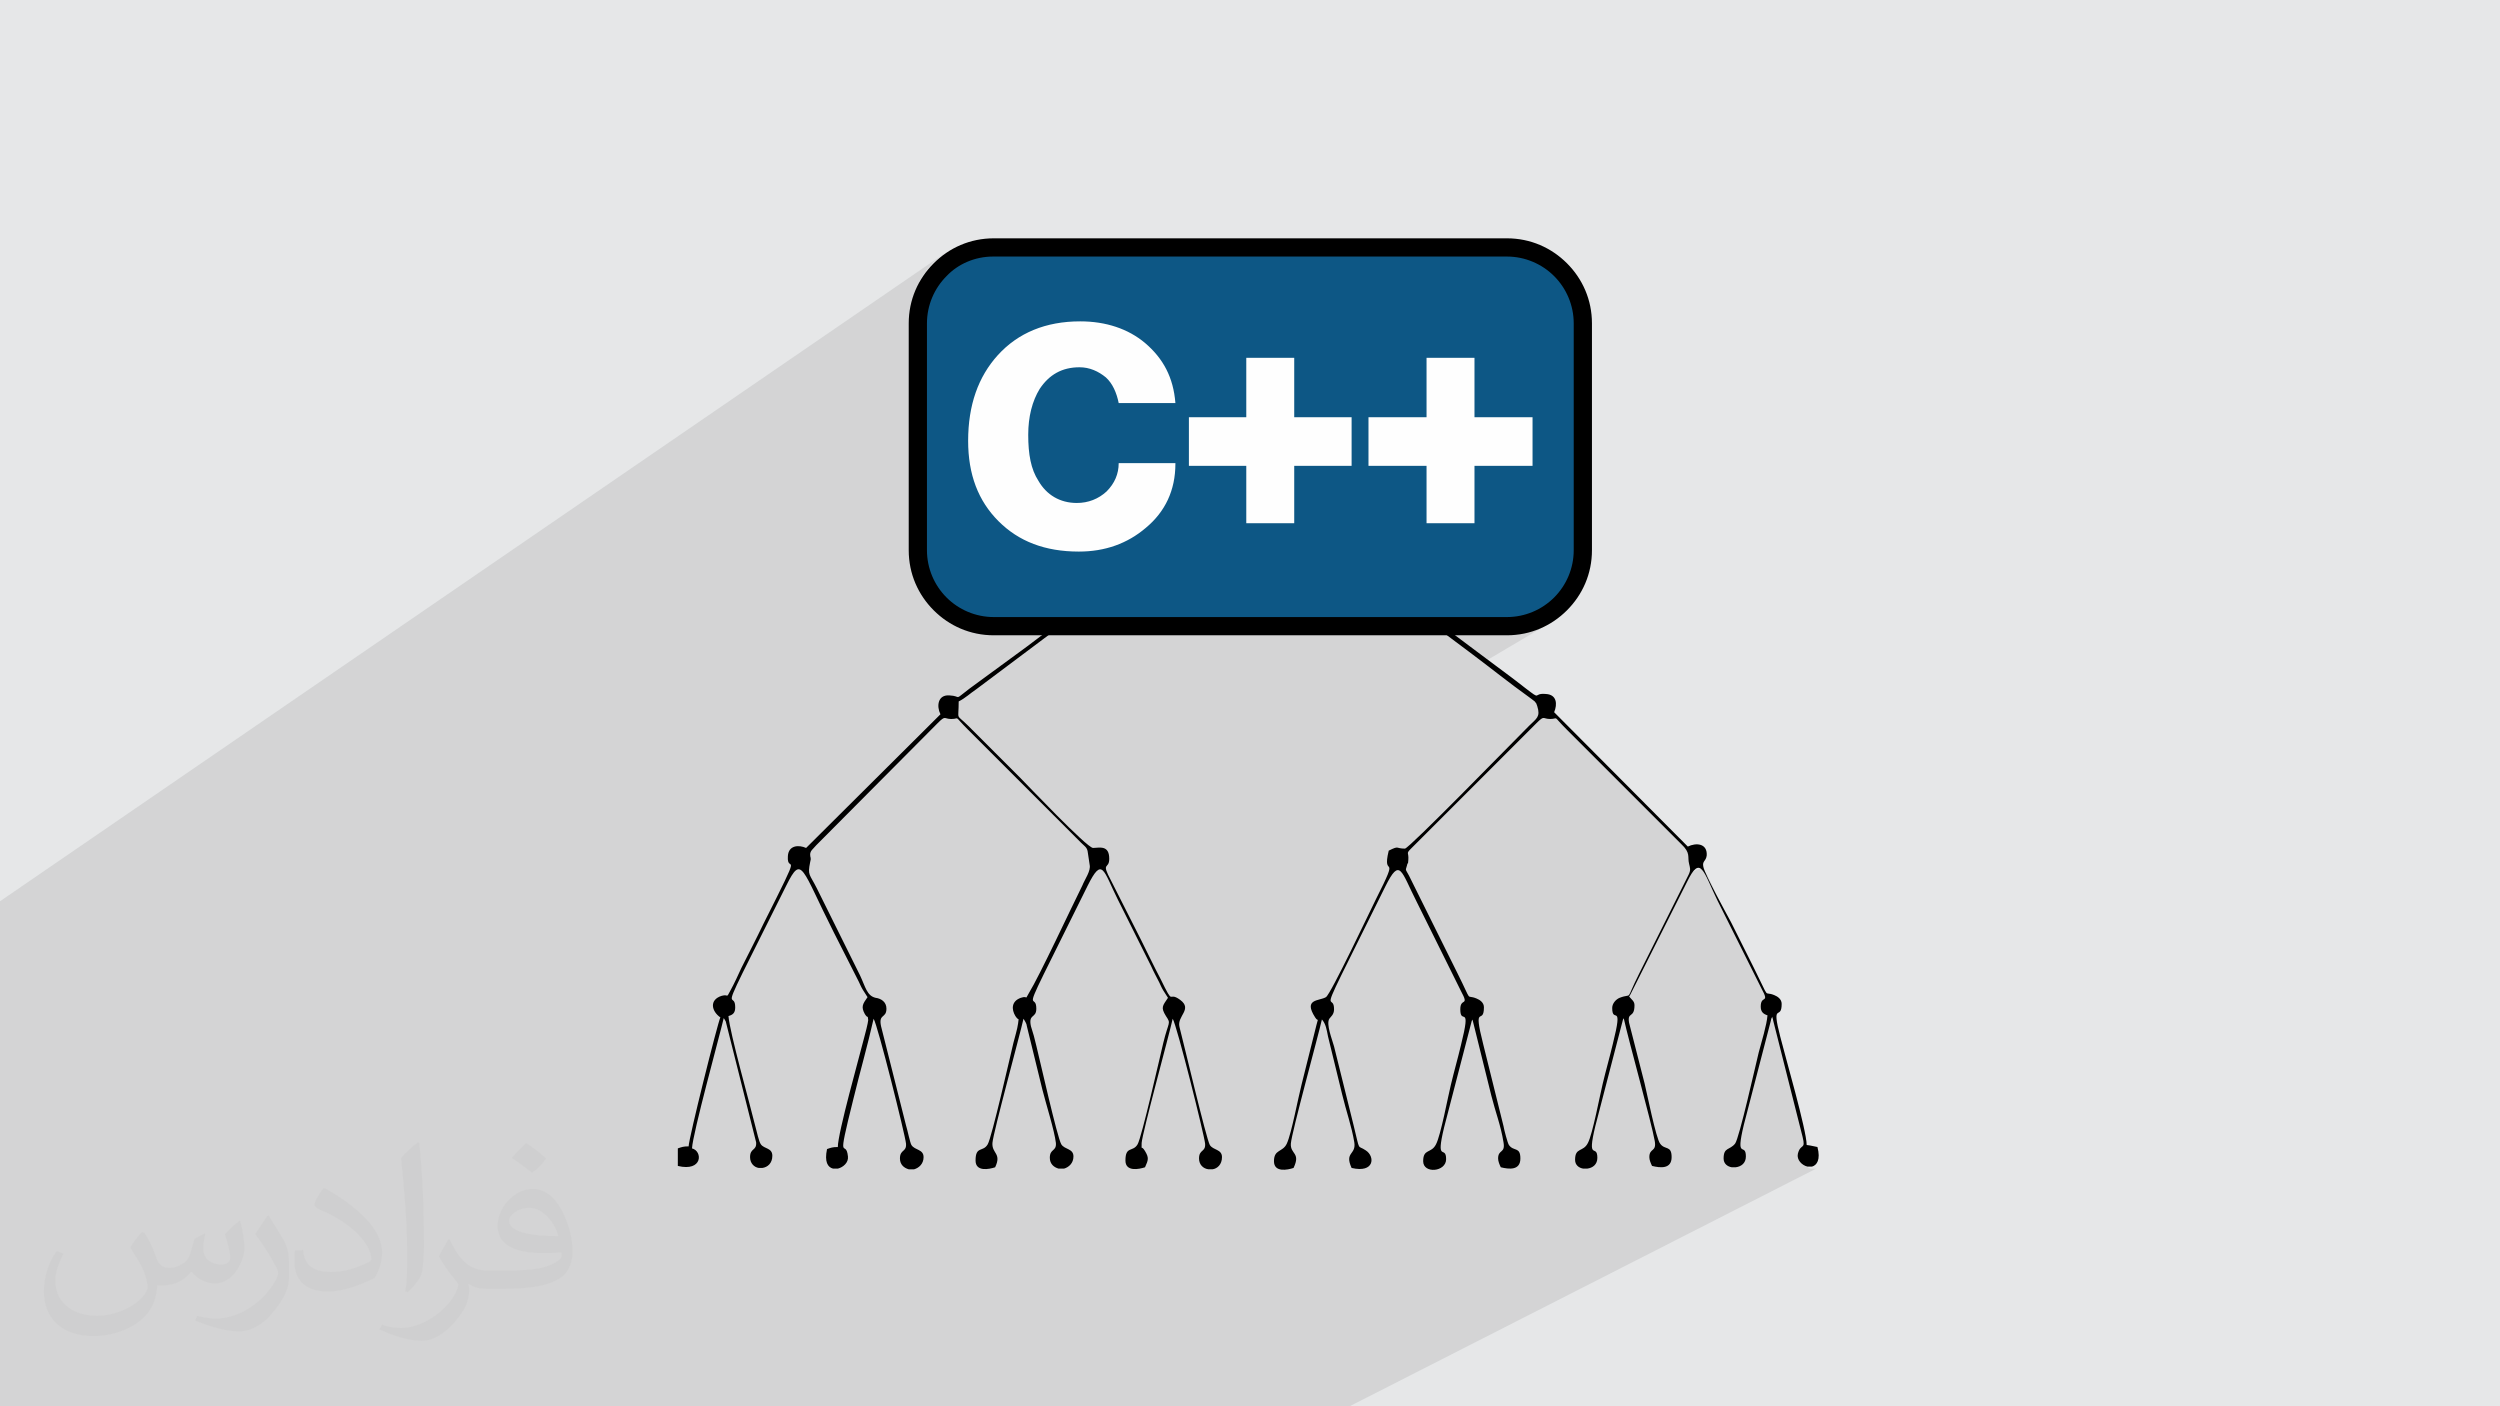
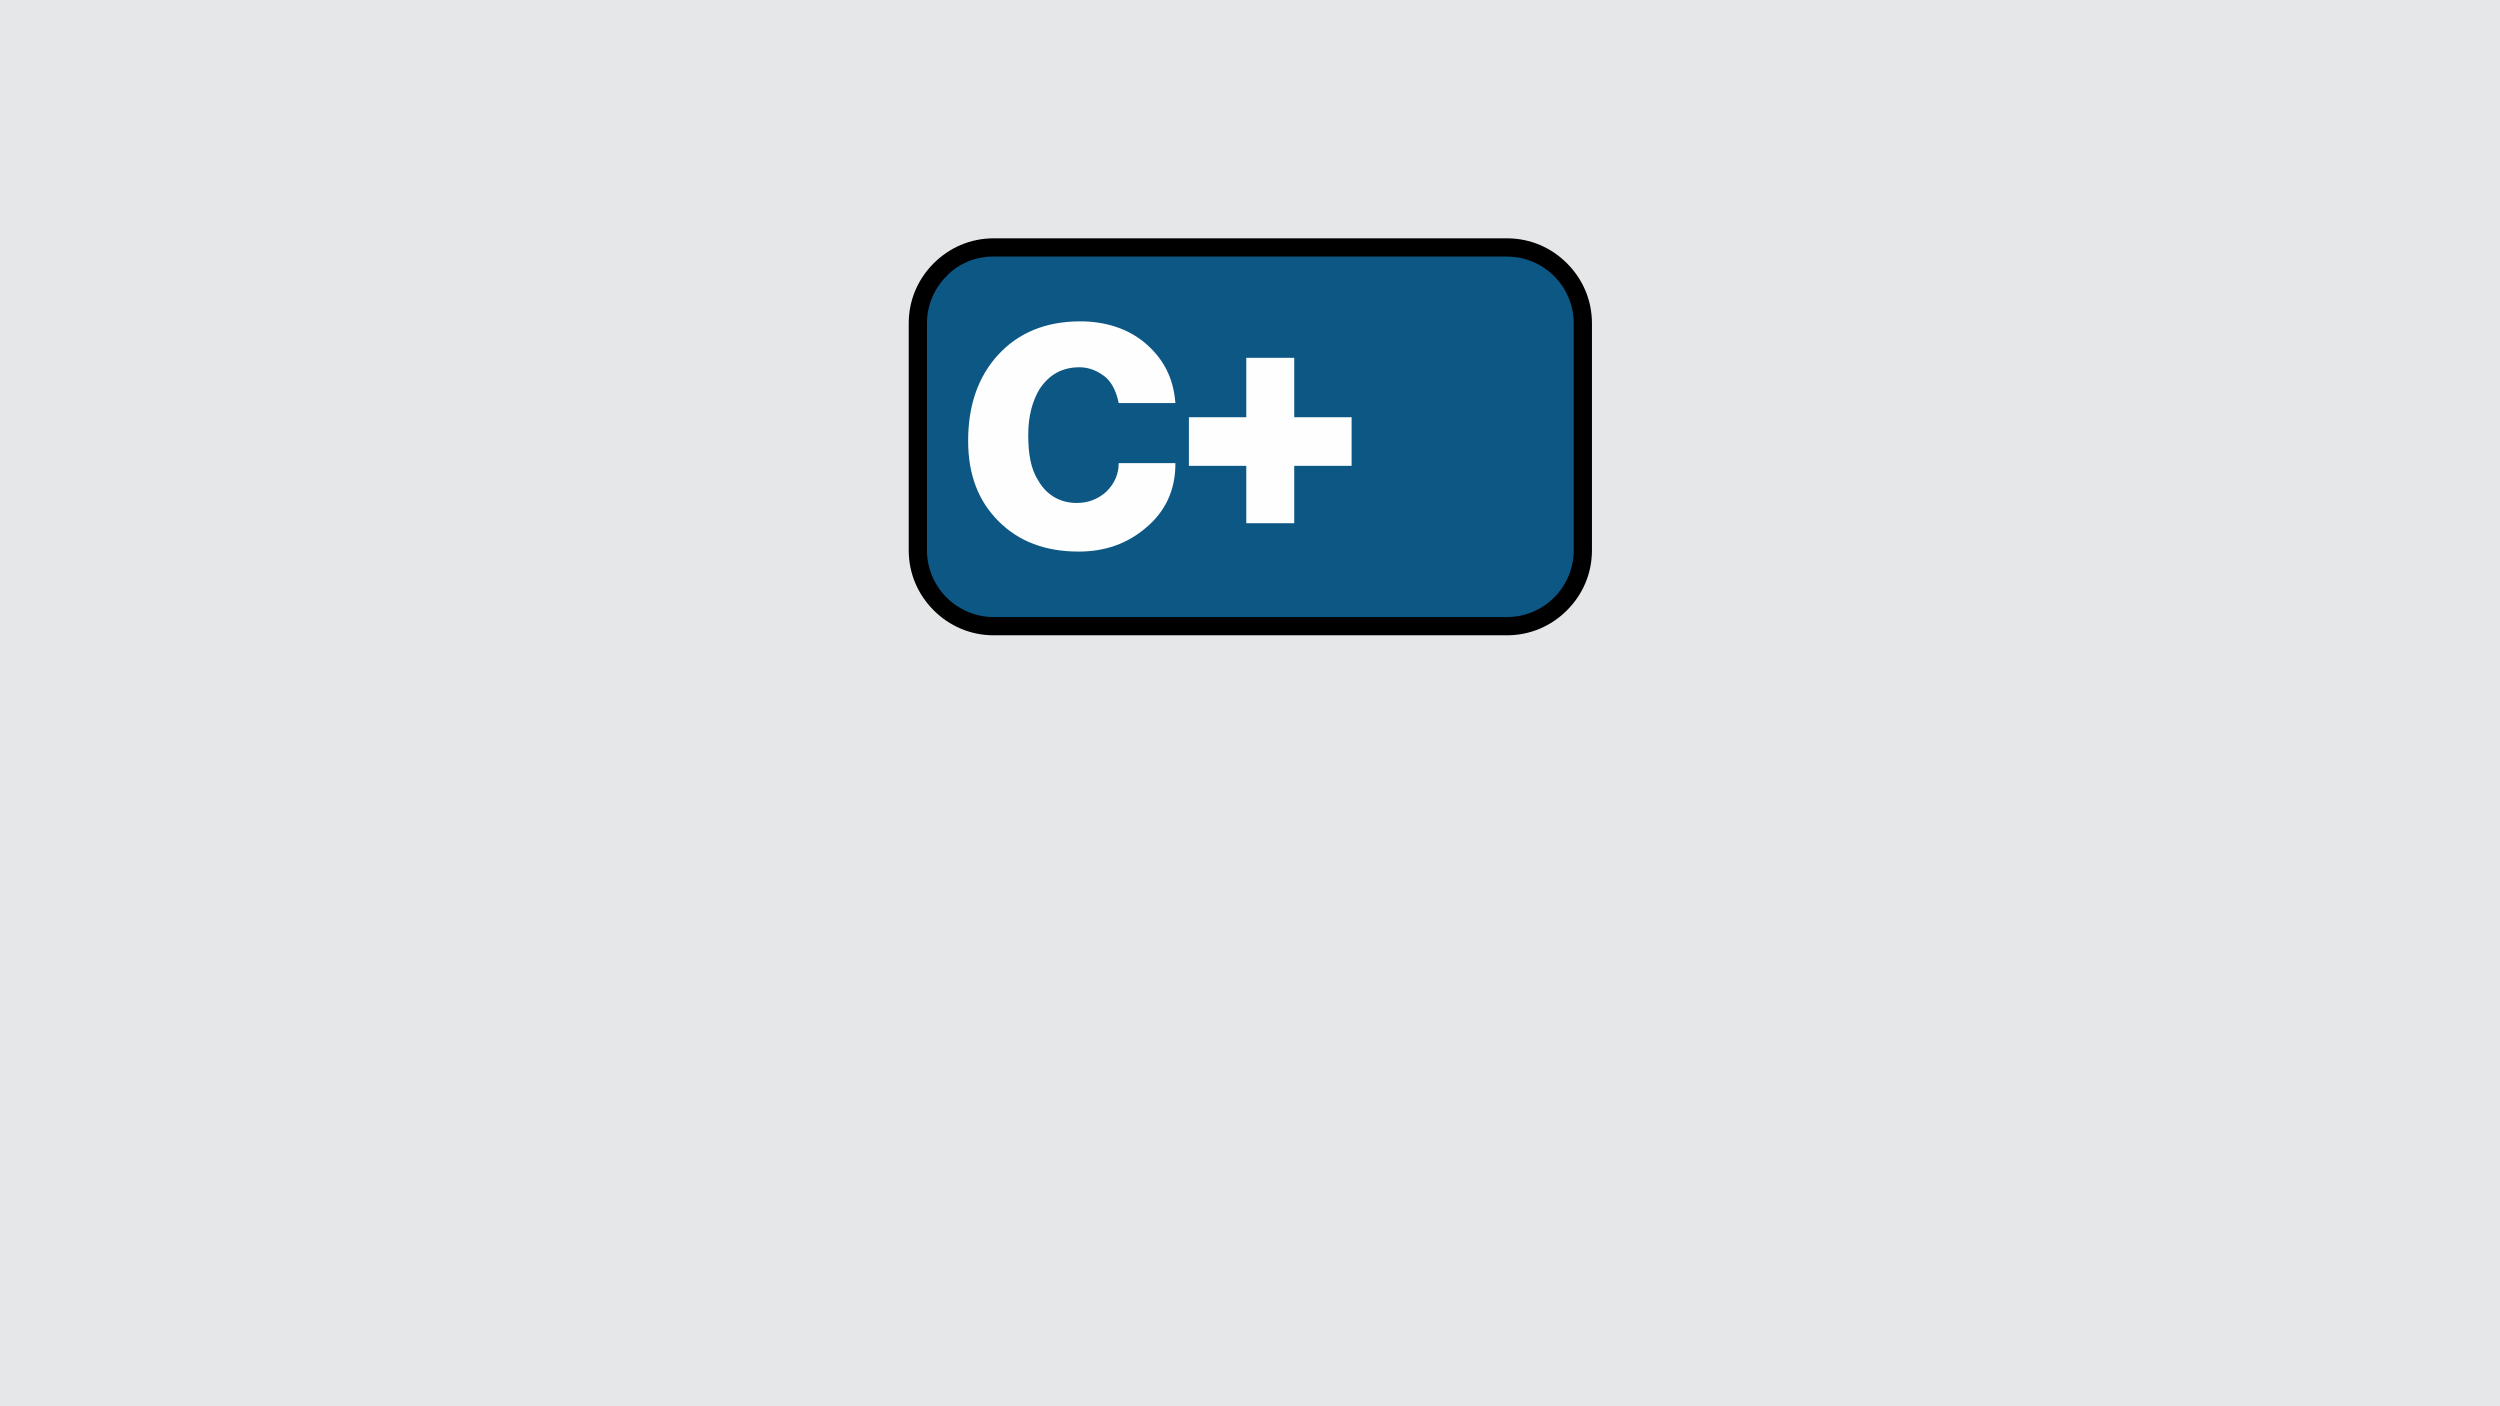
<svg xmlns="http://www.w3.org/2000/svg" xml:space="preserve" width="3.703in" height="2.083in" version="1.1" style="shape-rendering:geometricPrecision; text-rendering:geometricPrecision; image-rendering:optimizeQuality; fill-rule:evenodd; clip-rule:evenodd" viewBox="0 0 3703 2083" enable-background="new 0 0 512 512">
  <defs>
    <style type="text/css">
   
    .fil3 {fill:black}
    .fil4 {fill:#0D5785}
    .fil0 {fill:#E6E7E8}
    .fil6 {fill:#FEFEFE}
    .fil5 {fill:black;fill-rule:nonzero}
    .fil2 {fill:#373435;fill-opacity:0.031}
    .fil1 {fill:#373435;fill-opacity:0.102}
   
  </style>
  </defs>
  <g id="Layer_x0020_1">
    <polygon class="fil0" points="-3,0 3706,0 3706,2083 -3,2083 " />
-     <polygon class="fil1" points="-3,1807 -3,1807 -3,1802 -3,1801 -3,1800 -3,1796 -3,1791 -3,1785 -3,1781 -3,1771 -3,1765 -3,1754 -3,1754 -3,1727 -3,1725 -3,1710 -3,1707 -3,1691 -3,1643 -3,1624 -3,1593 -3,1587 -3,1542 -3,1510 -3,1411 -3,1395 -3,1372 -3,1372 -3,1368 -3,1368 -3,1367 -3,1365 -3,1351 -3,1339 -3,1337 1401,374 1396,378 1391,381 1387,385 1382,389 1378,394 1374,398 1371,403 1367,408 1364,413 1361,418 1409,385 1418,380 1428,375 1438,371 1449,368 1460,367 1465,366 1485,353 1485,353 1465,366 1472,366 1472,366 2232,366 2243,367 2254,368 2265,371 2276,375 2285,380 2295,385 2303,392 2311,399 2319,407 2325,416 2331,425 2335,435 2339,445 2342,456 2344,467 2344,478 2344,814 2344,826 2342,837 2339,848 2335,858 2331,868 2325,877 2319,886 2311,894 2303,901 2295,907 2285,913 2240,940 2245,940 2251,939 2257,938 2263,936 2269,935 2275,933 2281,930 2286,928 2292,925 2297,922 2199,980 2200,980 2205,984 2210,988 2215,992 2221,996 2226,1000 2231,1004 2236,1007 2241,1011 2246,1015 2251,1019 2256,1023 2261,1026 2267,1030 2267,1031 2269,1032 2270,1033 2272,1034 2274,1036 2275,1037 2276,1038 2277,1038 2277,1039 2278,1040 2278,1040 2278,1040 2278,1040 2279,1041 2279,1042 2279,1044 2281,1049 2281,1054 2280,1057 2279,1060 2277,1063 2274,1066 2271,1069 2267,1073 2265,1075 2284,1064 2286,1063 2288,1062 2289,1063 2291,1063 2294,1064 2298,1064 2302,1064 2304,1063 2306,1063 2307,1064 2309,1065 2311,1068 2316,1073 2323,1080 2492,1249 2497,1254 2500,1258 2502,1262 2502,1265 2503,1268 2503,1272 2503,1275 2504,1279 2505,1281 2505,1282 2505,1284 2506,1285 2506,1287 2505,1290 2504,1292 2503,1294 2514,1288 2517,1287 2519,1287 2522,1287 2524,1289 2526,1292 2529,1296 2531,1301 2534,1307 2537,1313 2540,1320 2543,1327 2547,1335 2549,1339 2550,1342 2552,1345 2554,1348 2555,1352 2557,1355 2559,1358 2560,1361 2562,1364 2563,1368 2565,1371 2567,1374 2568,1377 2570,1381 2572,1384 2573,1387 2575,1391 2577,1394 2578,1397 2580,1401 2582,1404 2583,1407 2585,1410 2586,1414 2588,1417 2589,1420 2591,1423 2593,1426 2594,1430 2596,1433 2598,1436 2599,1440 2601,1443 2603,1447 2604,1450 2606,1453 2607,1456 2609,1459 2611,1462 2613,1466 2616,1473 2618,1478 2618,1480 2617,1482 2615,1483 2614,1485 2612,1488 2612,1493 2612,1496 2612,1498 2613,1500 2614,1502 2616,1503 2618,1504 2620,1505 2622,1506 2622,1509 2621,1512 2621,1513 2630,1509 2675,1686 2676,1693 2676,1697 2676,1699 2675,1700 2673,1702 2671,1704 2670,1706 2668,1711 2668,1715 2668,1718 2669,1721 2671,1724 2673,1726 2676,1728 2679,1730 2682,1731 2689,1731 2692,1730 1999,2083 1999,2083 1992,2083 1942,2083 1903,2083 1893,2083 1891,2083 1885,2083 1849,2083 1825,2083 1788,2083 1767,2083 1739,2083 1703,2083 1683,2083 1680,2083 1674,2083 1639,2083 1619,2083 1619,2083 1617,2083 1612,2083 1578,2083 1557,2083 1546,2083 1534,2083 1529,2083 1502,2083 1494,2083 1478,2083 1472,2083 1457,2083 1429,2083 1410,2083 1410,2083 1403,2083 1401,2083 1391,2083 1366,2083 1357,2083 1347,2083 1342,2083 1299,2083 1290,2083 1289,2083 1285,2083 1283,2083 1272,2083 1265,2083 1250,2083 1220,2083 1193,2083 1186,2083 1180,2083 1157,2083 1155,2083 1149,2083 1146,2083 1139,2083 1109,2083 1096,2083 1080,2083 1076,2083 1075,2083 1065,2083 1055,2083 1053,2083 1051,2083 1010,2083 993,2083 991,2083 990,2083 987,2083 983,2083 947,2083 945,2083 939,2083 938,2083 934,2083 919,2083 899,2083 885,2083 879,2083 871,2083 845,2083 800,2083 784,2083 782,2083 781,2083 778,2083 773,2083 736,2083 735,2083 730,2083 728,2083 721,2083 721,2083 713,2083 690,2083 682,2083 681,2083 681,2083 673,2083 662,2083 649,2083 643,2083 631,2083 629,2083 626,2083 624,2083 622,2083 588,2083 578,2083 575,2083 569,2083 567,2083 549,2083 542,2083 538,2083 530,2083 529,2083 528,2083 527,2083 526,2083 523,2083 518,2083 510,2083 496,2083 485,2083 482,2083 480,2083 475,2083 474,2083 465,2083 453,2083 420,2083 400,2083 381,2083 369,2083 358,2083 356,2083 335,2083 324,2083 321,2083 312,2083 306,2083 306,2083 304,2083 303,2083 290,2083 288,2083 269,2083 268,2083 267,2083 245,2083 236,2083 223,2083 221,2083 207,2083 131,2083 125,2083 124,2083 121,2083 116,2083 78,2083 77,2083 70,2083 69,2083 36,2083 35,2083 -3,2083 -3,2080 -3,2065 -3,2037 -3,2021 -3,2020 -3,1999 -3,1994 -3,1987 -3,1978 -3,1975 -3,1970 -3,1947 -3,1946 -3,1943 -3,1941 -3,1939 -3,1937 -3,1933 -3,1931 -3,1931 -3,1926 -3,1924 -3,1916 -3,1913 -3,1906 -3,1903 -3,1903 -3,1899 -3,1899 -3,1897 -3,1889 -3,1889 -3,1884 -3,1884 -3,1883 -3,1873 -3,1869 -3,1867 -3,1861 -3,1859 -3,1849 -3,1838 " />
-     <path class="fil2" d="M214 1826c7,11 12,21 16,33 3,7 5,19 21,19 5,0 11,-1 17,-5 7,-3 12,-9 14,-17l6 -21 15 -8 1 1c-2,8 -3,16 -3,21 0,18 15,24 27,24 7,0 13,-3 13,-10 0,-8 -4,-23 -8,-35 7,-7 14,-14 22,-20l1 1c4,15 6,30 6,40 0,10 -4,20 -8,27 -7,14 -20,25 -36,25 -12,0 -25,-6 -34,-17l-1 0c-9,11 -22,20 -43,20l-7 0c-1,14 -4,24 -9,33 -13,25 -50,42 -85,42 -49,0 -74,-28 -74,-66 0,-23 8,-45 19,-60l10 4c-7,14 -12,27 -12,40 0,35 29,52 62,52 31,0 69,-19 75,-42 -3,-25 -12,-36 -26,-59 4,-8 10,-15 17,-23l1 0 0 0zm565 -133c10,6 20,14 30,23 -6,8 -12,15 -21,21 -10,-8 -20,-15 -30,-22 7,-8 14,-15 21,-22l0 0 0 0 0 0zm5 96c-17,0 -30,11 -30,19 0,17 33,23 73,23 -5,-20 -23,-42 -43,-42zm-37 93c22,0 41,-1 55,-4 16,-4 30,-12 30,-18 0,-1 0,-3 -1,-5 -9,1 -19,1 -29,1 -29,0 -52,-7 -61,-23 -2,-5 -4,-10 -4,-16 0,-16 7,-31 19,-42 10,-9 21,-14 33,-14 21,0 37,16 48,42 6,14 11,31 11,51 0,14 -4,25 -12,34 -16,15 -45,21 -90,21l-20 0 0 0 -5 0c-11,0 -19,-2 -26,-7l-1 0c0,3 1,5 1,8 0,10 -3,23 -10,33 -20,30 -42,43 -60,43 -19,0 -42,-7 -63,-17l4 -7c7,3 16,5 29,5 34,0 78,-33 84,-64 -1,-3 -4,-6 -7,-10 -10,-12 -16,-22 -22,-32 5,-10 10,-18 14,-25l2 0c14,29 28,46 57,46l5 0 0 0 21 0 0 0 0 0 0 0zm-147 31c3,-14 3,-29 3,-43l0 -21c0,-39 -5,-96 -9,-134 7,-8 17,-17 25,-23l2 1c5,47 7,101 7,151 0,13 -1,26 -2,35 -1,12 -8,21 -22,35l-3 -1zm-151 -62c1,18 10,33 41,33 20,0 36,-5 55,-14 3,-1 5,-3 5,-5 0,-12 -9,-27 -24,-41 -14,-13 -34,-25 -52,-32 -6,-3 -8,-5 -8,-8 0,-5 7,-16 13,-24l2 0c21,11 43,27 60,44 15,16 25,33 25,51 0,13 -4,26 -11,38 -23,11 -46,20 -70,20 -29,0 -49,-14 -49,-45 0,-3 0,-9 1,-16l10 0 0 0 0 0 0 0zm-52 -52l18 29c7,11 13,22 13,41l0 24c0,19 -12,39 -32,60 -15,14 -29,19 -42,19 -19,0 -40,-6 -65,-16l3 -7c8,2 17,4 28,4 36,0 72,-26 89,-58 2,-4 3,-7 3,-9 0,-4 -2,-8 -4,-11 -9,-17 -19,-33 -30,-47 6,-9 12,-18 18,-27l1 0 0 0 0 0 0 0z" />
    <g id="_2030809481616">
-       <path class="fil3" d="M1835 724c-26,14 -269,200 -313,233l-86 63c-25,19 -10,11 -30,10 -17,-1 -19,16 -13,28l-199 198c-11,-5 -26,-4 -27,12 -2,30 26,-23 -36,100 -11,23 -22,44 -33,66 -5,11 -10,22 -16,33 -7,13 -2,5 -13,8 -19,6 -15,23 -2,32 -4,8 -47,180 -47,191 -8,0 -10,1 -16,3l0 26c37,9 37,-22 21,-26 1,-22 41,-167 47,-193 1,2 1,1 3,5l45 179c1,13 -9,8 -9,22 0,9 6,15 13,16l5 0c8,-1 15,-7 15,-18 0,-12 -12,-10 -17,-17 -3,-4 -6,-19 -8,-26 -8,-33 -38,-139 -40,-164 7,-2 10,-5 10,-13 0,-22 -17,6 11,-51 9,-18 17,-34 26,-52l39 -78c23,-46 22,-25 70,70l37 73c2,4 3,7 6,12l7 11c-7,10 -10,14 -4,25 5,8 4,0 5,9 0,3 -5,23 -6,26 -7,28 -39,141 -39,162 -8,0 -10,1 -16,3 -4,19 1,27 9,29l7 0c8,-2 16,-9 15,-18 -3,-29 -18,19 8,-85 10,-41 21,-79 30,-119 6,9 47,173 48,185 1,13 -9,8 -9,22 0,9 6,14 13,16l8 0c7,-2 14,-8 14,-18 0,-12 -13,-10 -18,-18 -2,-3 -6,-23 -8,-29l-37 -147c-4,-19 8,-11 8,-26 0,-10 -8,-15 -16,-16 -13,-3 -15,-16 -23,-33l-64 -129c-11,-22 -14,-19 -10,-39 2,-7 0,-6 0,-11 0,-6 4,-8 9,-14l180 -181c12,-12 9,-6 20,-6 14,0 2,-7 25,16l167 167c5,5 9,7 10,13l3 20c2,9 -7,21 -11,31 -17,34 -63,133 -79,159 -7,12 0,3 -12,7 -14,5 -14,17 -8,27 6,9 5,0 4,11 -1,8 -5,21 -7,29 -5,21 -32,140 -38,150 -7,12 -18,2 -18,24 0,17 20,13 29,10 10,-21 -5,-20 -4,-36 1,-15 41,-161 46,-184 1,2 1,1 3,5 2,4 1,2 2,6l23 94c5,20 18,61 20,79 1,13 -9,8 -9,22 0,9 6,14 13,16l8 0c7,-2 14,-8 14,-18 0,-12 -13,-10 -18,-18 -6,-10 -32,-126 -37,-146 -2,-9 -5,-20 -8,-29 -4,-19 8,-11 8,-26 0,-22 -17,6 11,-51l65 -131c22,-44 23,-23 45,21l49 98c4,9 8,16 12,24 2,4 3,7 6,12l7 11c-8,12 -11,14 -3,27 8,12 4,7 -4,40 -5,21 -32,140 -38,150 -7,12 -18,2 -18,24 0,17 20,13 29,10 5,-11 6,-14 0,-24 -6,-10 -5,1 -5,-12 1,-15 41,-161 46,-184 6,9 47,173 48,185 1,13 -9,8 -9,22 0,9 6,15 14,16l6 0c7,-1 14,-7 14,-18 0,-12 -13,-10 -18,-18 -5,-8 -39,-152 -45,-175 -4,-16 20,-26 1,-40 -19,-14 -8,12 -29,-31 -10,-19 -19,-38 -29,-58l-44 -87c-16,-30 -3,-16 -3,-33 0,-21 -15,-16 -24,-16 -9,0 -99,-95 -107,-103l-78 -78c-19,-19 -14,-6 -14,-36 10,-5 17,-12 26,-18l347 -260c10,-7 17,-13 27,-20 3,-2 12,-9 13,-10 10,-4 7,3 16,3 20,0 -1,-15 42,18l291 218c28,21 54,42 82,62 1,1 10,7 10,8 2,3 1,0 3,6 5,16 -1,18 -12,29 -27,27 -178,182 -184,182 -14,0 -8,-5 -24,3 -11,45 19,-3 -19,72 -8,16 -67,141 -74,145 -10,6 -34,2 -16,30 5,8 5,-2 2,11l-22 88c-5,19 -15,73 -22,88 -6,13 -19,8 -19,26 0,17 20,13 29,10 11,-23 -5,-20 -4,-36 1,-16 41,-161 46,-184 6,7 7,15 9,25l21 86c6,25 14,47 18,71 3,19 -15,14 -4,38 34,8 35,-17 21,-26 -13,-9 -8,4 -18,-37l-29 -117c-3,-11 -12,-33 -7,-41 2,-3 7,-6 7,-14 0,-22 -17,6 11,-51l65 -131c22,-44 23,-23 47,24l65 131c13,24 -1,9 -1,27 0,25 17,-11 1,53 -5,21 -10,38 -15,59 -4,16 -15,75 -22,88 -7,14 -19,6 -19,25 0,19 34,16 34,-3 0,-22 -16,7 -3,-47l41 -158c0,0 1,-1 1,-2 9,37 19,76 28,113 6,24 14,44 18,69 3,17 -8,10 -8,24 0,4 2,9 4,13 12,3 29,5 29,-13 0,-18 -10,-10 -17,-20 -2,-3 -7,-22 -8,-28l-30 -121c-16,-63 1,-27 1,-55 0,-7 -6,-11 -11,-13 -17,-7 -5,9 -28,-37l-72 -145c-6,-11 -5,-7 -3,-15 2,-9 1,4 2,-8 1,-12 -4,-9 4,-17l186 -186c12,-12 9,-6 20,-6 14,0 2,-7 25,16l169 169c15,14 9,19 12,30 1,5 3,8 -1,16l-73 146c-22,44 -8,28 -29,36 -5,2 -11,8 -11,15 0,25 17,-11 1,53 -5,21 -10,38 -15,59 -4,16 -15,75 -22,88 -7,14 -19,6 -19,25 0,8 6,12 12,13l6 0c8,-1 15,-6 15,-16 0,-22 -16,7 -3,-47l41 -158c0,0 1,-1 1,-2 8,36 41,154 46,182 3,17 -8,10 -8,24 0,4 2,9 4,13 12,3 29,5 29,-13 0,-18 -10,-10 -17,-20 -6,-7 -20,-77 -23,-89l-23 -90c-3,-17 8,-6 8,-26 0,-6 -4,-8 -8,-13 2,-3 0,1 3,-5l83 -165c20,-41 24,-15 45,28 9,18 17,34 26,52 9,18 17,34 26,52 5,10 8,16 13,26 13,24 -1,9 -1,27 0,8 4,11 10,13 -1,14 -9,40 -13,55 -4,16 -29,128 -35,135 -8,10 -17,5 -17,22 0,8 6,12 12,13l6 0c8,-1 15,-6 15,-16 0,-22 -16,7 -3,-47l41 -158c0,0 1,-1 1,-2l45 178c5,20 -3,9 -7,25 -2,9 6,17 14,19l7 0c7,-2 13,-10 8,-29 -6,-1 -8,-2 -16,-3 0,-22 -32,-132 -39,-160 -14,-54 2,-23 2,-49 0,-7 -6,-11 -11,-13 -17,-7 -5,10 -30,-40 -12,-24 -22,-44 -34,-68 -7,-13 -39,-71 -41,-82 -2,-9 4,-8 5,-17 1,-18 -16,-19 -28,-13l-198 -199c5,-12 4,-26 -12,-27 -21,-2 -5,11 -31,-9 -19,-15 -37,-28 -57,-43l-227 -170c-24,-18 -91,-72 -116,-86 0,-18 -2,-26 -18,-26 -13,0 -13,13 -13,26z" />
      <g>
        <path class="fil4" d="M1472 366l760 0c62,0 112,50 112,112l0 336c0,62 -50,112 -112,112l-760 0c-62,0 -112,-50 -112,-112l0 -336c0,-62 50,-112 112,-112l0 0 0 0z" />
        <path class="fil5" d="M1485 353l747 0c35,0 66,14 89,37 23,23 37,54 37,89l0 336c0,35 -14,66 -37,89 -23,23 -54,37 -89,37l-760 0c-35,0 -66,-14 -89,-37 -23,-23 -37,-54 -37,-89l0 -336c0,-35 14,-66 37,-89 23,-23 54,-37 89,-37l14 0 0 0zm747 27l-761 0c-27,0 -52,11 -69,29 -18,18 -29,43 -29,70l0 336c0,27 11,52 29,70 18,18 43,29 70,29l760 0c27,0 52,-11 70,-29 18,-18 29,-43 29,-70l0 -336c0,-27 -11,-52 -29,-70 -18,-18 -43,-29 -70,-29l0 0z" />
-         <polygon class="fil6" points="2270,690 2184,690 2184,775 2113,775 2113,690 2027,690 2027,618 2113,618 2113,530 2184,530 2184,618 2270,618 " />
        <polygon class="fil6" points="2002,690 1917,690 1917,775 1846,775 1846,690 1761,690 1761,618 1846,618 1846,530 1917,530 1917,618 2002,618 " />
        <path class="fil6" d="M1741 687c0,39 -15,71 -44,95 -27,23 -60,35 -99,35 -50,0 -89,-15 -119,-45 -30,-30 -45,-69 -45,-119 0,-53 15,-95 44,-127 30,-33 71,-50 122,-50 38,0 71,11 96,32 27,23 42,51 45,89l-84 0c-3,-15 -9,-29 -19,-38 -11,-9 -24,-15 -39,-15 -26,0 -45,11 -59,32 -11,18 -17,41 -17,68 0,29 4,51 15,68 12,21 32,33 57,33 17,0 32,-6 44,-17 12,-12 18,-26 18,-42l84 0 0 0 0 2 0 0 0 0z" />
      </g>
    </g>
  </g>
</svg>